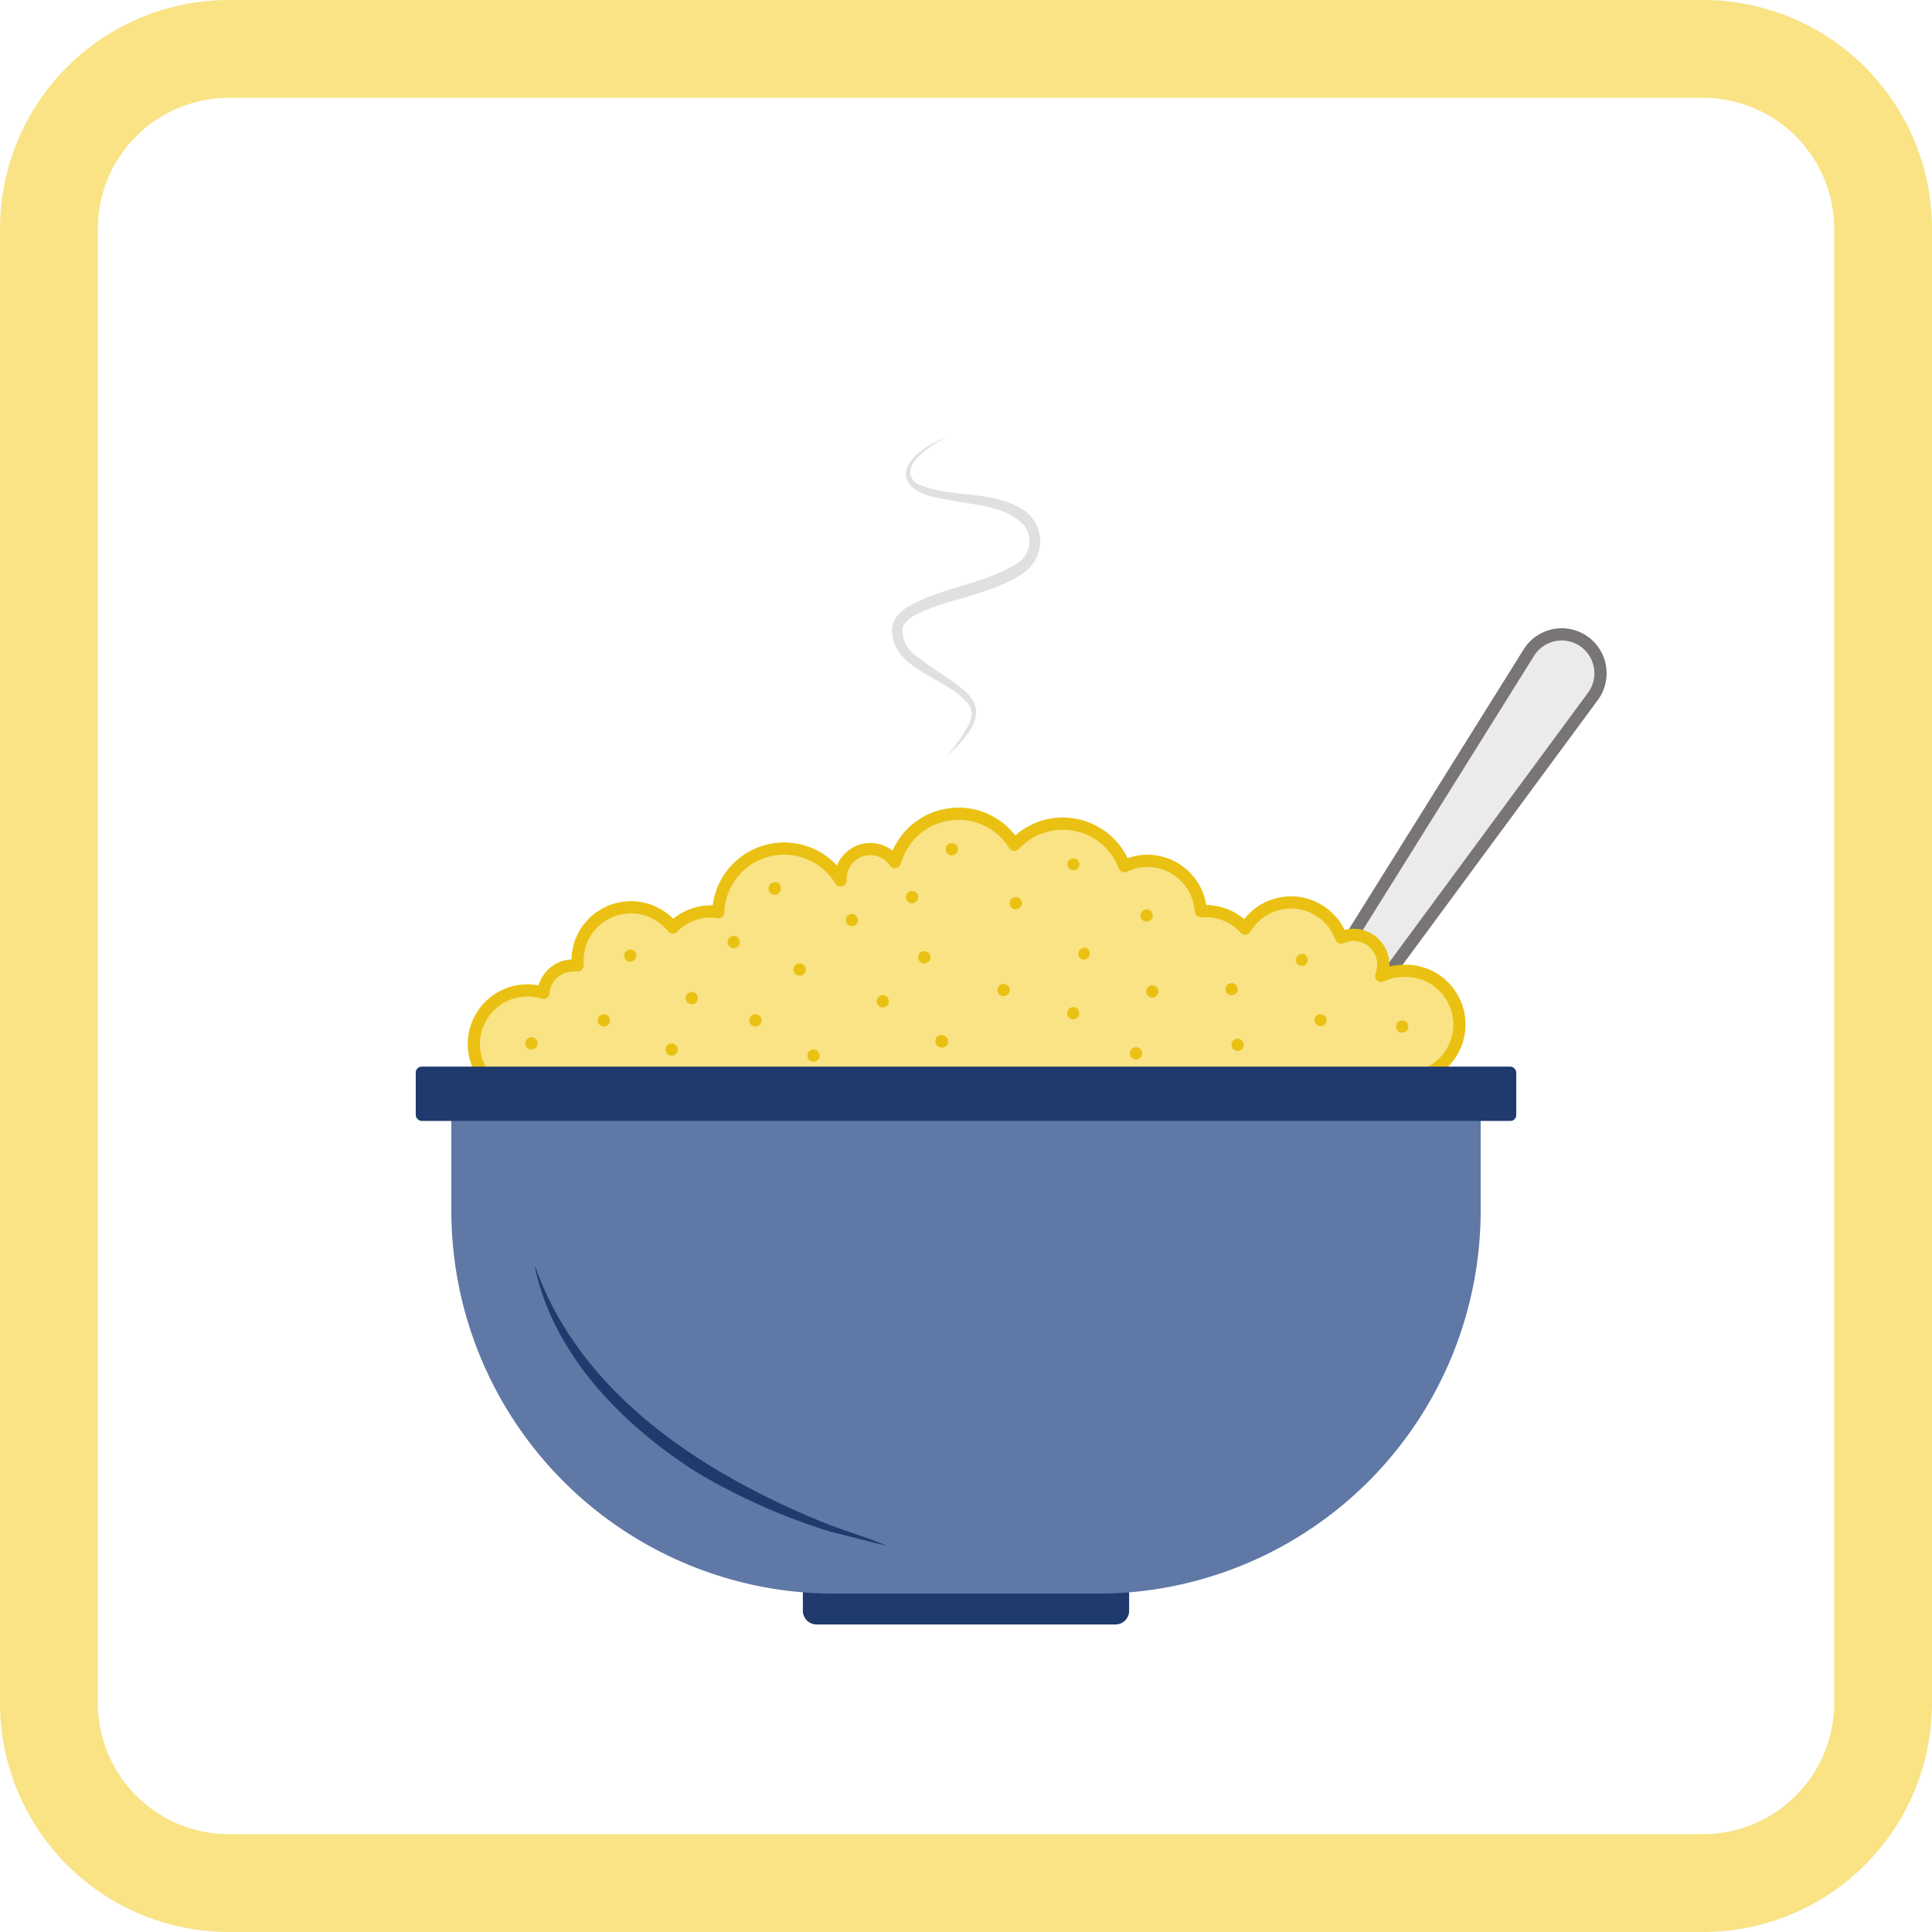
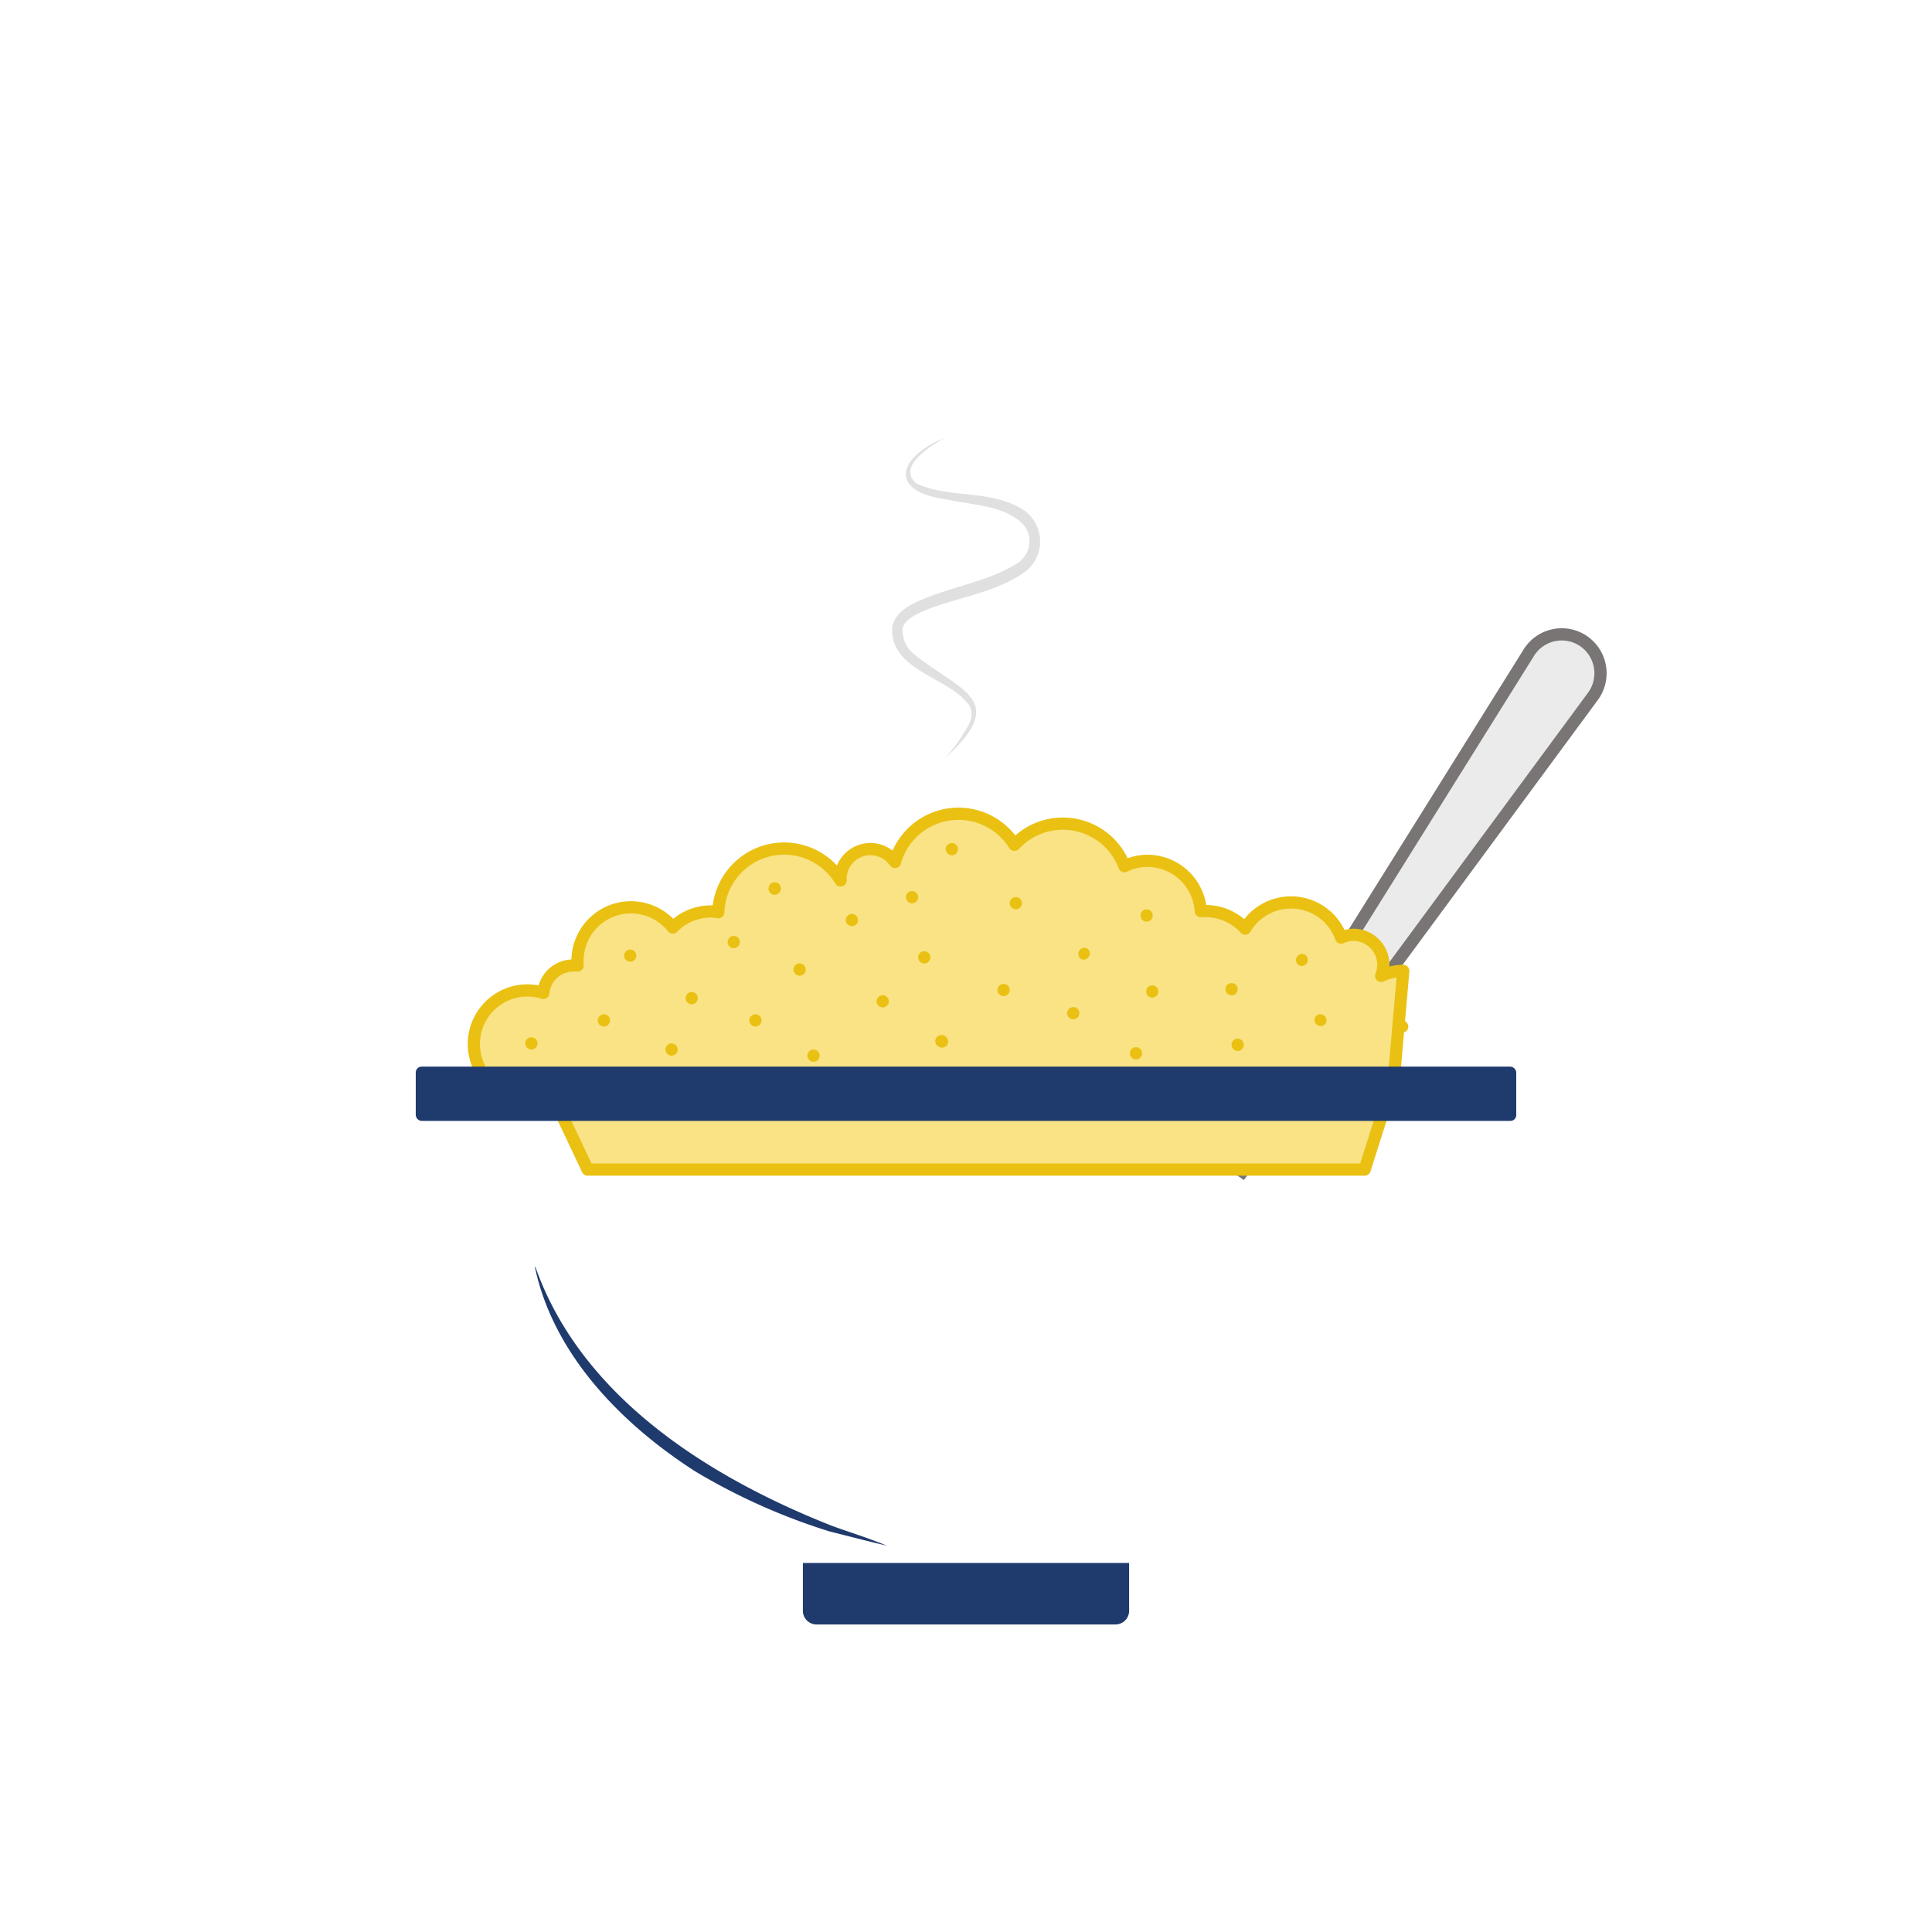
<svg xmlns="http://www.w3.org/2000/svg" viewBox="0 0 158 158">
  <defs>
    <style>.cls-1,.cls-3{fill:#f9e385;}.cls-2{fill:#ebebeb;stroke:#787574;stroke-miterlimit:10;}.cls-3{stroke:#eac113;stroke-linejoin:round;}.cls-4{fill:#eac113;}.cls-5{fill:#1f3a6c;}.cls-6{fill:#6078a6;}.cls-7{fill:#e0e0e0;}</style>
  </defs>
  <g id="_3._Каши" data-name="3. Каши">
-     <path class="cls-1" d="M139.28,8A10.73,10.73,0,0,1,150,18.72V139.28A10.73,10.73,0,0,1,139.28,150H18.72A10.73,10.73,0,0,1,8,139.28V18.72A10.73,10.73,0,0,1,18.72,8H139.28m0-8H18.72A18.72,18.72,0,0,0,0,18.72V139.28A18.72,18.72,0,0,0,18.72,158H139.28A18.72,18.72,0,0,0,158,139.28V18.72A18.72,18.72,0,0,0,139.28,0Z" />
    <path class="cls-2" d="M101.61,95.82l-2.17-1.48L125,53.42a3.17,3.17,0,0,1,4.49-1h0a3.19,3.19,0,0,1,.78,4.53Z" />
-     <path class="cls-3" d="M114.76,79.4a4.22,4.22,0,0,0-1.81.41,2.5,2.5,0,0,0,.18-.91,2.45,2.45,0,0,0-2.45-2.45,2.51,2.51,0,0,0-1,.23,4.36,4.36,0,0,0-7.85-.74,4.36,4.36,0,0,0-3.22-1.43c-.14,0-.28,0-.41,0a4.38,4.38,0,0,0-4.36-4.11,4.23,4.23,0,0,0-1.88.44,5.39,5.39,0,0,0-9-1.75,5.39,5.39,0,0,0-9.77,1.41A2.44,2.44,0,0,0,68.74,72a5.39,5.39,0,0,0-10,2.6,3.8,3.8,0,0,0-.59-.06,4.37,4.37,0,0,0-3.13,1.31,4.37,4.37,0,0,0-7.79,2.73c0,.13,0,.25,0,.38a2.19,2.19,0,0,0-.36,0,2.44,2.44,0,0,0-2.43,2.24,4.38,4.38,0,1,0-1.27,8.56,4.45,4.45,0,0,0,1.89-.44l3,6.33h63.54L114,88.1a4.54,4.54,0,0,0,.75.07,4.39,4.39,0,1,0,0-8.77Z" />
+     <path class="cls-3" d="M114.76,79.4a4.22,4.22,0,0,0-1.81.41,2.5,2.5,0,0,0,.18-.91,2.45,2.45,0,0,0-2.45-2.45,2.51,2.51,0,0,0-1,.23,4.36,4.36,0,0,0-7.85-.74,4.36,4.36,0,0,0-3.22-1.43c-.14,0-.28,0-.41,0a4.38,4.38,0,0,0-4.36-4.11,4.23,4.23,0,0,0-1.88.44,5.39,5.39,0,0,0-9-1.75,5.39,5.39,0,0,0-9.77,1.41A2.44,2.44,0,0,0,68.74,72a5.39,5.39,0,0,0-10,2.6,3.8,3.8,0,0,0-.59-.06,4.37,4.37,0,0,0-3.13,1.31,4.37,4.37,0,0,0-7.79,2.73c0,.13,0,.25,0,.38a2.19,2.19,0,0,0-.36,0,2.44,2.44,0,0,0-2.43,2.24,4.38,4.38,0,1,0-1.27,8.56,4.45,4.45,0,0,0,1.89-.44l3,6.33h63.54L114,88.1Z" />
    <circle class="cls-4" cx="51.54" cy="78.15" r="0.5" />
    <path class="cls-4" d="M49.61,83a.5.5,0,0,0-.67.23.49.49,0,0,0,.22.67.5.5,0,0,0,.45-.9Z" />
    <path class="cls-4" d="M56.79,81.18a.51.51,0,0,0-.67.23.5.5,0,1,0,.9.44A.51.51,0,0,0,56.79,81.18Z" />
    <path class="cls-4" d="M43.68,84.88a.5.5,0,0,0-.44.9.5.5,0,1,0,.44-.9Z" />
    <path class="cls-4" d="M55.14,85.38a.5.5,0,0,0-.44.9.5.5,0,1,0,.44-.9Z" />
    <path class="cls-4" d="M62,83a.5.5,0,0,0-.67.23.5.5,0,1,0,.9.44A.5.5,0,0,0,62,83Z" />
    <path class="cls-4" d="M60.23,76.59a.5.5,0,0,0-.67.23.49.49,0,0,0,.22.67.5.5,0,0,0,.45-.9Z" />
    <path class="cls-4" d="M63.59,72.2a.5.5,0,0,0-.67.22.5.5,0,1,0,.89.45A.5.5,0,0,0,63.59,72.2Z" />
    <path class="cls-4" d="M65.61,78.84a.5.5,0,0,0-.44.9.5.5,0,1,0,.44-.9Z" />
    <path class="cls-4" d="M66.75,85.88a.5.5,0,0,0-.44.9.5.5,0,1,0,.44-.9Z" />
    <path class="cls-4" d="M72.41,81.44a.5.5,0,0,0-.67.23.5.5,0,1,0,.67-.23Z" />
    <path class="cls-4" d="M69.89,74.8a.49.49,0,0,0-.67.22.5.5,0,0,0,.22.67.52.52,0,0,0,.68-.22A.5.5,0,0,0,69.89,74.8Z" />
    <path class="cls-4" d="M78.07,69a.52.52,0,0,0-.68.22.5.5,0,0,0,.23.67.49.49,0,0,0,.67-.22A.5.5,0,0,0,78.07,69Z" />
-     <path class="cls-4" d="M88,70.25a.5.5,0,0,0-.67.22.5.5,0,0,0,.89.45A.5.5,0,0,0,88,70.25Z" />
    <path class="cls-4" d="M75.81,77.84a.5.5,0,1,0-.44.9.5.5,0,0,0,.44-.9Z" />
    <path class="cls-4" d="M74.81,72.92a.5.5,0,1,0-.44.9.5.5,0,0,0,.44-.9Z" />
    <path class="cls-4" d="M83.3,73.42a.5.5,0,1,0,.22.67A.49.49,0,0,0,83.3,73.42Z" />
    <path class="cls-4" d="M82.3,80.52a.5.5,0,1,0,.22.67A.49.49,0,0,0,82.3,80.52Z" />
    <path class="cls-4" d="M77.26,84.73a.5.5,0,1,0-.44.89.49.49,0,0,0,.67-.22A.5.5,0,0,0,77.26,84.73Z" />
    <path class="cls-4" d="M88.88,77.55a.5.5,0,0,0-.45.89.5.5,0,0,0,.45-.89Z" />
    <path class="cls-4" d="M94,74.42a.5.5,0,0,0-.67.23.49.49,0,0,0,.22.67.5.5,0,0,0,.67-.23A.51.51,0,0,0,94,74.42Z" />
    <path class="cls-4" d="M88,82.41a.5.5,0,0,0-.67.23.49.49,0,0,0,.22.67.5.5,0,0,0,.67-.23A.51.51,0,0,0,88,82.41Z" />
    <path class="cls-4" d="M94.46,80.64a.5.5,0,1,0,.22.67A.5.5,0,0,0,94.46,80.64Z" />
    <path class="cls-4" d="M101.44,85a.49.49,0,0,0-.67.22.5.5,0,1,0,.67-.22Z" />
    <path class="cls-4" d="M100.94,80.45a.51.51,0,0,0-.67.22.5.5,0,0,0,.23.67.49.49,0,0,0,.67-.22A.5.5,0,0,0,100.94,80.45Z" />
    <path class="cls-4" d="M93.12,85.69a.5.5,0,1,0,.23.67A.5.5,0,0,0,93.12,85.69Z" />
    <path class="cls-4" d="M106.68,78.05a.5.5,0,0,0-.45.89.5.5,0,0,0,.67-.22A.5.5,0,0,0,106.68,78.05Z" />
    <path class="cls-4" d="M114.89,83.51a.49.49,0,0,0-.67.22.5.5,0,0,0,.22.67.52.52,0,0,0,.68-.22A.5.5,0,0,0,114.89,83.51Z" />
    <path class="cls-4" d="M108.21,83a.49.49,0,0,0-.67.22.5.5,0,0,0,.89.45A.49.49,0,0,0,108.21,83Z" />
    <path class="cls-5" d="M65.66,127.82H92.34a0,0,0,0,1,0,0v3.91a1.12,1.12,0,0,1-1.12,1.12H66.78a1.12,1.12,0,0,1-1.12-1.12v-3.91A0,0,0,0,1,65.66,127.82Z" />
-     <path class="cls-6" d="M36.91,88.13h84.18a0,0,0,0,1,0,0V99a31.33,31.33,0,0,1-31.33,31.33H68.24A31.33,31.33,0,0,1,36.91,99V88.13a0,0,0,0,1,0,0Z" />
    <rect class="cls-5" x="34" y="87.23" width="90" height="4.44" rx="0.48" />
    <path class="cls-5" d="M43.78,103.6C47.55,114.28,58,120.81,68,124.77c1.5.55,3,1,4.51,1.63-1.56-.36-3.11-.77-4.67-1.16a50.6,50.6,0,0,1-11-4.92c-6-3.86-11.59-9.54-13.1-16.72Z" />
    <path class="cls-7" d="M77.41,35.72c-1.13.64-4.11,2.38-2.49,3.8,2.54,1.22,5.74.55,8.32,1.92a3.12,3.12,0,0,1,.45,5.42c-2.43,1.67-5.49,2-8.09,3.08-.82.34-1.68.82-1.79,1.49a2.51,2.51,0,0,0,1,2.12c3.76,3,7.76,3.66,2.48,8.44a13.2,13.2,0,0,0,1.68-2.29c.52-.79.77-1.65,0-2.36-1.72-2-6.23-2.63-6-6.06.22-1.18,1.33-1.75,2.28-2.18,2.63-1.16,5.51-1.51,7.89-3a2.14,2.14,0,0,0,.64-3.1c-1.54-1.7-4.2-1.67-6.33-2.15-5-.66-3.94-3.61,0-5.12Z" />
  </g>
</svg>